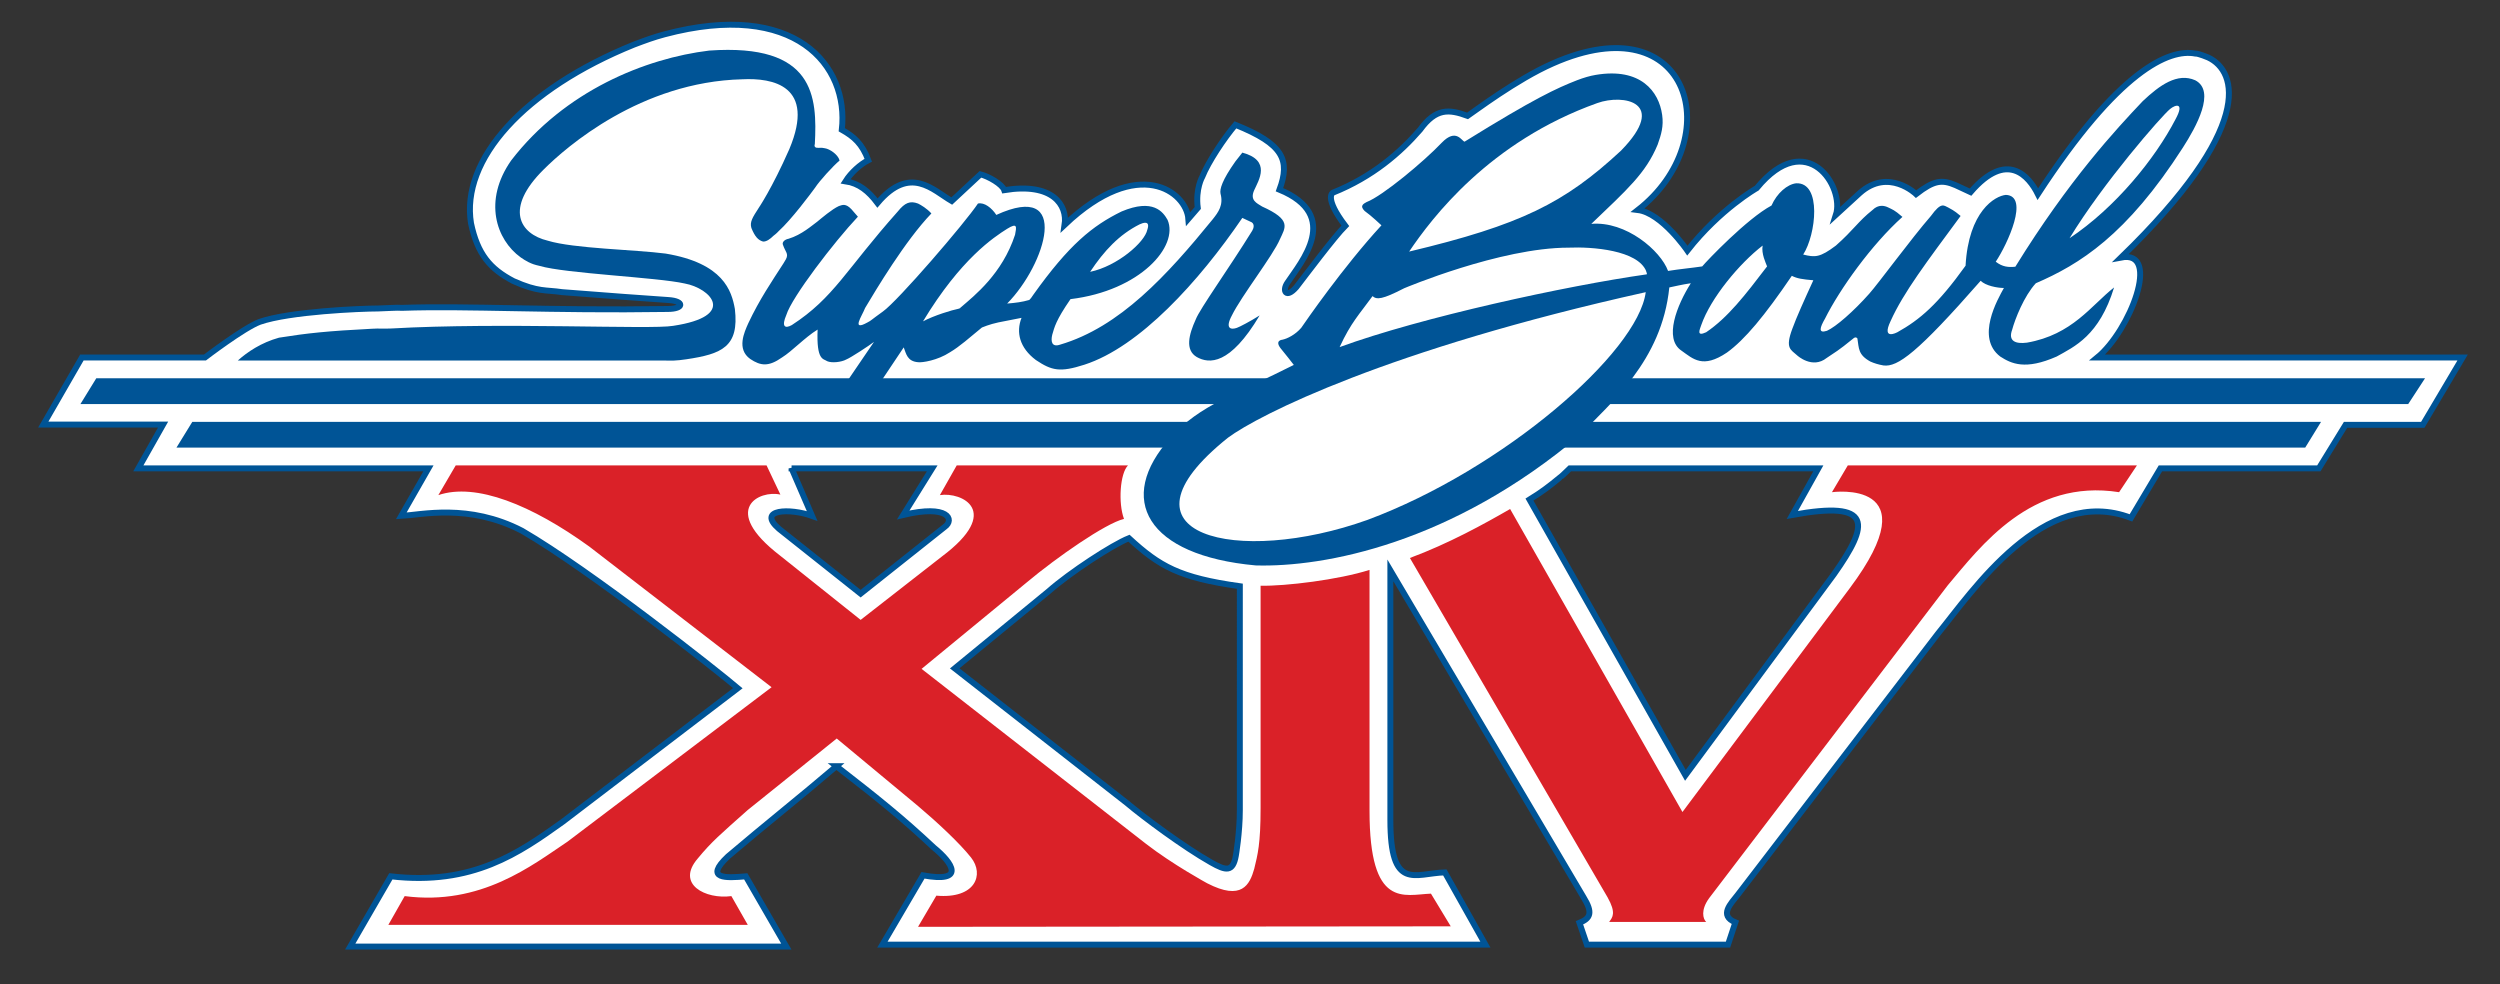
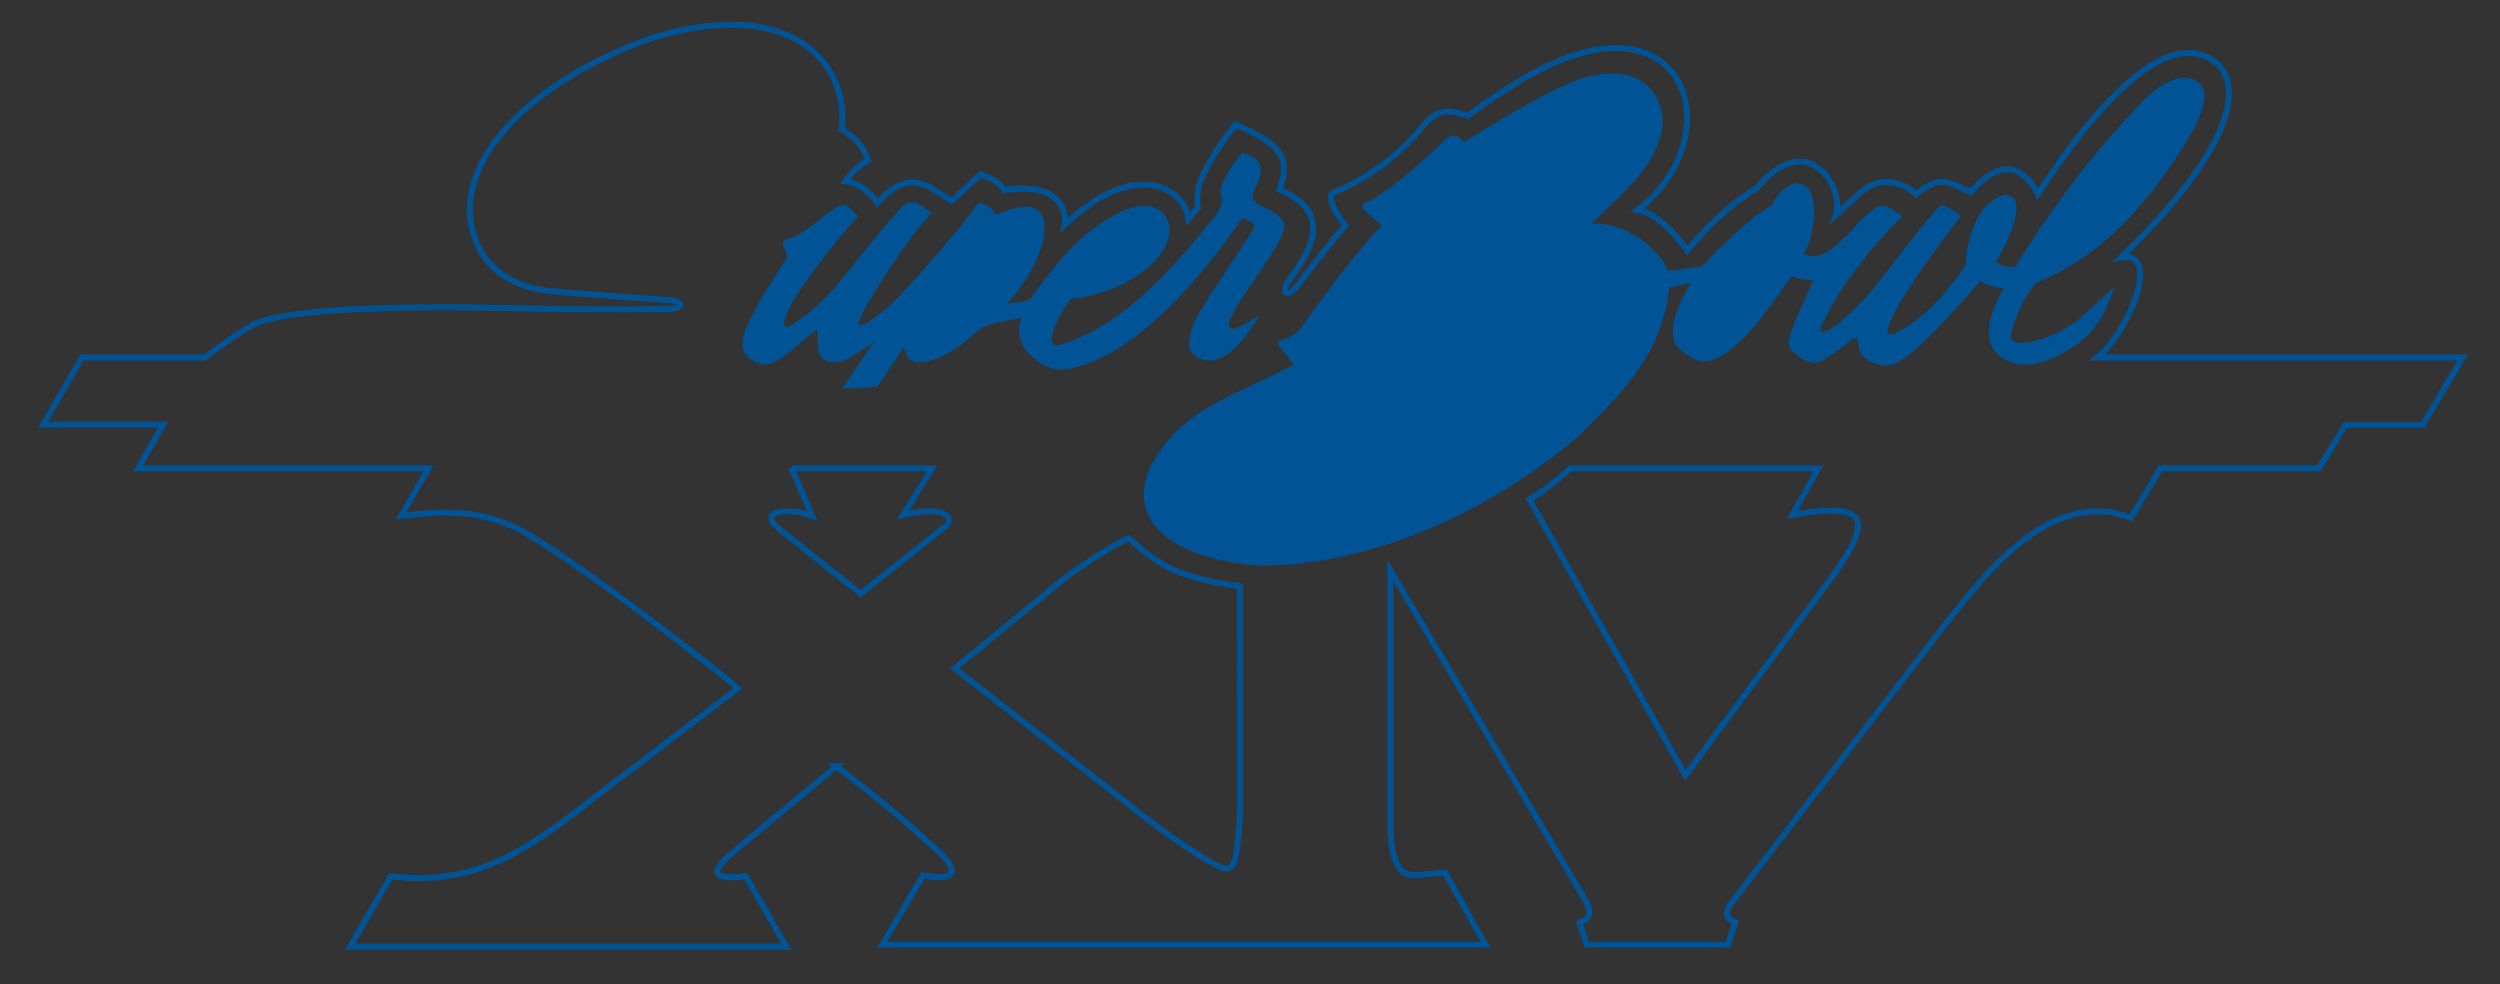
<svg xmlns="http://www.w3.org/2000/svg" xmlns:xlink="http://www.w3.org/1999/xlink" xml:space="preserve" width="222.25" height="87.5">
  <rect width="100%" height="100%" fill="#333333" stroke="none" />
  <defs>
    <path id="a" d="M3.392 1.934v82.484h216V1.934" />
  </defs>
  <clipPath id="b">
    <use xlink:href="#a" overflow="visible" />
  </clipPath>
-   <path fill="#FFF" d="M74.355 68.115c-3.084 2.639-6.231 5.123-9.641 8.023-2.179 2.053-.115 1.918 1.584 1.768l3.607 6.246H31.134l3.611-6.246c7.264.838 11.399-2.072 15.272-4.842l15.578-11.883c-1.762-1.498-13.117-10.475-19.189-13.996-4.755-2.465-8.978-1.408-10.736-1.32l2.417-4.227H12.298l2.202-3.895H3.848l3.433-5.961h10.938s3.453-2.639 4.866-3.168c2.635-.924 9.018-1.189 10.518-1.189.854-.02 1.627-.096 2.151-.057 5.878-.205 13.097.262 23.591.1 1.5 0 1.5-.703.088-.793-1.318-.084-6.204-.441-9.462-.703-1.434-.219-2.112.012-4.33-.984-2.08-1.088-3.188-2.396-3.767-5.131-.925-5.68 4.707-11.932 14.479-15.889 1.071-.404 1.746-.654 2.719-.916C70.665-.032 75.487 5.79 74.837 11.536c1.083.615 1.806 1.234 2.354 2.707-.703.354-1.536 1.1-2.024 1.873 1.19.176 2.048.877 2.842 1.934 2.905-3.434 4.93-1.146 6.6-.176l2.553-2.377c.706.176 1.94.877 2.115 1.406 4.311-.703 5.632 1.32 5.366 3.088 6.604-6.252 10.827-2.91 11.002-.533l.837-.969c-.218-1.713.401-2.773.401-2.773.527-1.318 1.933-3.434 2.944-4.619 4.271 1.715 4.886 3.127 3.918 5.766 5.544 2.291 1.937 6.426.702 8.275-.484.703-.131 1.453.794.393.881-1.143 3.39-4.488 4.357-5.457-1.937-2.551-1.1-2.945-1.1-2.945 3.521-1.412 5.985-3.563 7.744-5.592 1.408-1.936 2.556-1.846 4.227-1.234.527-.35 4.357-3.254 7.572-4.662 12.32-5.459 15.578 6.777 7.565 13.029 2.115.262 4.401 3.607 4.401 3.607 2.905-3.699 6.164-5.549 6.164-5.549 4.488-5.457 7.834-.086 7.04 2.377l2.112-1.936c2.556-2.291 5.017.086 5.017.086 1.587-1.229 2.29-1.316 3.521-.789l1.321.615c3.255-3.781 5.195-1.408 5.985.174 7.151-10.98 11.641-12.941 13.994-12.494.289-.016 1.146.35 1.146.35 2.64 1.234 4.136 6.252-7.747 17.781 3.608-.703.794 6.514-2.115 8.891h32.481l-3.544 5.984h-6.862l-2.378 3.871h-14.081l-2.62 4.4c-7.747-2.988-14.081 6.518-17.165 10.299l-17.781 23.195c-.615.793-1.714 1.85-.222 2.465l-.655 1.98h-12.546l-.658-1.938c.964-.393 1.23-.877.353-2.289l-17.165-29.045v22.182c0 6.383 2.155 4.752 4.842 4.668l3.608 6.422H78.447l3.607-6.16c3.83.703 2.644-1.1.969-2.465-2.834-2.653-4.937-4.34-8.668-7.237m61.614-23.703 13.863 24.516 13.2-17.867c3.172-4.49 3.524-6.605-3.694-5.283l2.31-4.139h-22.091s-.838.816-.857.793c-.97.793-1.589 1.277-2.731 1.98zm-42.734 8.145-8.362 6.861 15.315 11.975c1.453 1.23 5.061 3.914 7.481 5.279 1.322.75 1.938.885 2.199-.611 0 0 .354-2.029.354-4.053V52.115c-5.366-.75-7.133-1.762-9.859-4.27-1.448.571-5.259 3.059-7.128 4.712zM70.37 41.639l1.826 4.227c-1.937-.703-4.973-.615-2.949 1.143l7.264 5.768 7.481-5.941c.881-.619.349-2.025-3.695-1.057l2.575-4.139H70.37z" clip-path="url(#b)" />
  <path fill="none" stroke="#005496" stroke-width=".528" d="M74.355 68.115c-3.084 2.639-6.231 5.123-9.641 8.023-2.179 2.053-.115 1.918 1.584 1.768l3.607 6.246H31.134l3.611-6.246c7.264.838 11.399-2.072 15.272-4.842l15.578-11.883c-1.762-1.498-13.117-10.475-19.189-13.996-4.755-2.465-8.978-1.408-10.736-1.32l2.417-4.227H12.298l2.202-3.895H3.848l3.433-5.961h10.938s3.453-2.639 4.866-3.168c2.635-.924 9.018-1.189 10.518-1.189.854-.02 1.627-.096 2.151-.057 5.878-.205 13.097.262 23.591.1 1.5 0 1.5-.703.088-.793-1.318-.084-6.204-.441-9.462-.703-1.434-.219-2.112.012-4.33-.984-2.08-1.088-3.188-2.396-3.767-5.131-.925-5.68 4.707-11.932 14.479-15.889 1.071-.404 1.746-.654 2.719-.916C70.665-.032 75.487 5.79 74.837 11.536c1.083.615 1.806 1.234 2.354 2.707-.703.354-1.536 1.1-2.024 1.873 1.19.176 2.048.877 2.842 1.934 2.905-3.434 4.93-1.146 6.6-.176l2.553-2.377c.706.176 1.94.877 2.115 1.406 4.311-.703 5.632 1.32 5.366 3.088 6.604-6.252 10.827-2.91 11.002-.533l.837-.969c-.218-1.713.401-2.773.401-2.773.527-1.318 1.933-3.434 2.944-4.619 4.271 1.715 4.886 3.127 3.918 5.766 5.544 2.291 1.937 6.426.702 8.275-.484.703-.131 1.453.794.393.881-1.143 3.39-4.488 4.357-5.457-1.937-2.551-1.1-2.945-1.1-2.945 3.521-1.412 5.985-3.563 7.744-5.592 1.408-1.936 2.556-1.846 4.227-1.234.527-.35 4.357-3.254 7.572-4.662 12.32-5.459 15.578 6.777 7.565 13.029 2.115.262 4.401 3.607 4.401 3.607 2.905-3.699 6.164-5.549 6.164-5.549 4.488-5.457 7.834-.086 7.04 2.377l2.112-1.936c2.556-2.291 5.017.086 5.017.086 1.587-1.229 2.29-1.316 3.521-.789l1.321.615c3.255-3.781 5.195-1.408 5.985.174 7.151-10.98 11.641-12.941 13.994-12.494.289-.016 1.146.35 1.146.35 2.64 1.234 4.136 6.252-7.747 17.781 3.608-.703.794 6.514-2.115 8.891h32.481l-3.544 5.984h-6.862l-2.378 3.871h-14.081l-2.62 4.4c-7.747-2.988-14.081 6.518-17.165 10.299l-17.781 23.195c-.615.793-1.714 1.85-.222 2.465l-.655 1.98h-12.546l-.658-1.938c.964-.393 1.23-.877.353-2.289l-17.165-29.045v22.182c0 6.383 2.155 4.752 4.842 4.668l3.608 6.422H78.447l3.607-6.16c3.83.703 2.644-1.1.969-2.465-2.834-2.653-4.937-4.34-8.668-7.237zm61.614-23.703 13.863 24.516 13.2-17.867c3.172-4.49 3.524-6.605-3.694-5.283l2.31-4.139h-22.091s-.838.816-.857.793c-.97.793-1.589 1.277-2.731 1.98zm-42.734 8.145-8.362 6.861 15.315 11.975c1.453 1.23 5.061 3.914 7.481 5.279 1.322.75 1.938.885 2.199-.611 0 0 .354-2.029.354-4.053V52.115c-5.366-.75-7.133-1.762-9.859-4.27-1.448.571-5.259 3.059-7.128 4.712zM70.37 41.639l1.826 4.227c-1.937-.703-4.973-.615-2.949 1.143l7.264 5.768 7.481-5.941c.881-.619.349-2.025-3.695-1.057l2.575-4.139H70.37z" clip-path="url(#b)" />
-   <path fill="#005496" d="m8.559 33.629-1.41 2.293h206.94l1.496-2.293H8.559m8.537 3.873-1.409 2.291h189.246l1.409-2.291H17.096m4.049-5.453h37.851c.699.023 1.115.027 2.009-.107 3.183-.473 4.715-1.115 4.326-4.473-.286-1.607-1.013-4.068-6.16-4.926-2.727-.354-8.184-.443-10.474-1.146-2.488-.596-3.894-2.838-.354-6.338 1.984-1.98 8.629-7.791 17.65-8.01 2.683-.135 6.557.547 4.179 6.207-1.54 3.496-2.727 5.234-2.727 5.234-.544.842-.806 1.248-.646 1.779.313.773.603 1.084 1.04 1.207.301.012.619-.215.928-.521 0 0 .271-.197.441-.393 1.166-1.055 2.861-3.342 3.254-3.877.397-.615 1.584-1.914 2.179-2.418-.146-.539-.881-1.023-1.302-1.086-.448-.096-.404 0-.785-.053-.223-.088-.115-.316-.115-.316.218-4.225 0-8.979-9.395-8.316-5.636.684-12.832 3.564-17.603 9.771-2.504 3.576-1.333 7.045.85 8.617.183.127.48.322.675.412.342.168.571.246 1.004.342 2.311.684 10.45 1.012 12.896 1.564 2.313.42 4.711 2.904-1.032 3.766-1.937.342-15.328-.324-25.044.234-.587.031-1.159-.016-1.714.023-3.97.203-5.76.393-8.275.795-1.589.441-2.82 1.279-3.656 2.029" />
  <path fill="#005496" d="M69.645 23.42c-1.032 1.604-2.112 3.172-3.124 5.322-.354.795-1.056 2.295.175 3.172.925.619 1.631.703 2.817-.131.921-.572 2.005-1.762 3.172-2.484-.111 2.77.504 2.572.857 2.814.393.174 1.25.09 1.694-.156.393-.154 2.067-1.254 2.461-1.563l-2.834 4.162 3.124-.154 2.354-3.52c.218.566.31 1.25 1.293 1.32.357.041 1.699-.154 2.818-.885.861-.508 1.738-1.297 2.842-2.203-.012 0 .715-.297 1.453-.451.773-.156 2.067-.406 2.067-.406-.504 1.279-.175 2.664 1.274 3.748 1.412.943 2.135 1.119 4.317.416 4.906-1.584 10.165-7.375 14.038-13.049l.838.393c.262.178.175.527.039.75-2.067 3.342-4.663 6.953-5.017 7.879-.619 1.361-.968 2.727.092 3.346 1.095.615 2.944.746 5.588-3.699-.837.527-1.762 1.012-2.024 1.104-.483.174-1.103.127-.444-1.104.838-1.715 3.655-5.322 4.271-6.775.484-1.057 1.06-1.719-1.583-2.906-.484-.309-1.111-.551-.703-1.455.394-.877 1.54-2.637-1.056-3.338l-.619.785c-1.187 1.676-1.404 2.469-1.321 2.861.27 1.012-.175 1.631-.702 2.291-4.049 4.973-8.252 9.572-13.555 11.133-.773.266-.837-.326-.702-.881.194-.66.306-1.252 1.623-3.164 6.208-.75 9.641-4.711 8.629-7.045-.397-.703-1.274-1.934-4.092-.746-2.596 1.273-4.664 2.949-7.835 7.391-.198.297-.242.357-.365.473-.627.186-1.234.262-1.969.32 3.434-3.477 5.743-10.949-.964-7.879-.401-.615-1.06-1.143-1.632-1.012-1.143 1.719-7.128 8.672-8.449 9.598-1.104.789-1.013.789-1.365.969-1.497.836-.484-.576-.219-1.279.944-1.582 3.564-5.984 5.894-8.406-.393-.439-.921-.75-1.187-.881-.702-.262-1.163-.086-1.802.707-4.624 5.191-5.659 7.656-9.422 10.098-.636.352-.921.109-.484-.902.484-1.578 4.247-6.488 6.362-8.734 0 0-.528-.615-.576-.664-.504-.527-.789-.393-1.119-.281-.615.281-1.539 1.076-1.917 1.385-.46.33-1.385 1.168-2.552 1.521-.35.063-.592.309-.504.527.131.373.223.484.306.682.091.195.091.373-.04.615l-.221.371m60.557-10.826s-.044-.008 0 0c-.258-.045-.746-1.23-2.024.086-1.584 1.672-5.282 4.752-6.688 5.283-.223.131-.663.307-.175.791.571.4 1.496 1.277 1.496 1.277-3.437 3.742-6.735 8.537-7.132 9.113-.524.611-1.234.963-1.671 1.055 0 0-.703.043-.175.746.306.354 1.187 1.496 1.187 1.496-5.021 2.553-8.406 3.564-10.958 6.471-4.93 5.461-2.115 10.473 7.569 11.354 6.072.176 17.423-1.936 28.869-11.617 2.644-2.816 7.239-6.535 7.902-13.096.548-.107 1.012-.238 1.913-.373-1.234 1.939-2.421 4.928-.838 5.988 1.056.746 1.894 1.627 4.049.174 1.583-1.143 3.346-3.258 5.767-6.822.465.242.948.311 1.913.396-.79 1.719-1.521 3.342-1.869 4.314-.659 1.764-.131 1.846.44 2.373 0 0 1.342 1.234 2.615.219.83-.574.885-.523 2.425-1.777.14-.104.254-.027.306.043.143.881.052 1.449 1.151 2.053.333.15.73.273 1.159.346 1.258.174 3.036-1.119 8.647-7.525.44.439 1.477.639 2.068.639-.548.992-2.532 4.422-.325 6.096.984.635 2.223 1.23 5.013 0 1.583-.885 3.79-1.85 5.107-6.143-2.028 1.586-3.699 4.203-7.747 4.908-1.008.131-1.69-.131-1.317-1.143.262-.969 1.056-2.992 2.107-4.139 3.873-1.672 8.064-4.252 13.073-12.059 1.187-1.85 2.949-5.016 1.1-5.984-1.588-.703-3.167.439-4.664 1.85-2.377 2.508-6.576 7.02-11.331 14.725-.615.063-1.143.02-1.742-.445 1.056-1.584 3.017-5.854.901-5.941-.965.088-3.318 1.453-3.584 6.295-2.465 3.434-4.053 4.795-6.068 5.918 0 0-1.438.773-.6-.988 1.146-2.553 3.215-5.26 6.228-9.352-.615-.527-.882-.619-1.1-.75-.397-.178-.615-.527-1.54.75-1.758 2.025-4.688 6.025-5.481 6.91-1.404 1.584-2.969 2.945-3.763 3.299-.813.266-.615-.311-.174-1.076 1.317-2.643 4.159-6.604 6.886-9.049-.746-.654-.901-.654-1.25-.834-.338-.17-.882-.305-1.413.223-1.274 1.012-1.667 1.758-3.255 3.162-1.409 1.061-1.85 1.061-2.905.795 1.144-1.758 1.671-6.426-.619-6.334-.789.082-1.714.877-2.198 1.977-2.175 1.166-5.72 4.885-6.16 5.412-1.056.156-1.913.223-3.036.402-.663-1.807-3.742-4.449-6.822-4.184 3.167-3.037 4.838-4.488 5.897-7.045.325-.918.54-1.639.401-2.639-.286-2.084-1.909-4.232-5.902-3.561-.504.082-1.091.254-1.675.48-1.8.705-3.737 1.582-9.988 5.457" />
-   <path fill="#FFF" d="M192.919 9.691c.479-.4 1.321-.619.479.922-1.802 3.477-5.322 7.834-9.414 10.564 2.994-4.933 8.185-10.874 8.935-11.486m-50.922-.527c2.33-.834 6.335-.092 2.116 4.223-5.021 4.664-8.895 6.605-18.841 8.979 2.025-2.993 7.128-9.772 16.725-13.202m4.358 14.959c-.75-1.889-4.799-2.199-6.91-2.107-6.072 0-14.609 3.607-14.609 3.607-1.961 1.012-2.445 1.031-2.818.703-1.146 1.584-1.913 2.334-2.925 4.531 7.216-2.643 20.178-5.457 27.307-6.469.042-.13-.092-.265-.045-.265m-37.188 14.789c-10.879 8.699.877 11.441 12.41 7.303 12.062-4.486 24.028-14.873 24.73-20.242-22.967 5.103-34.413 10.914-37.14 12.939m47.928-15.23s.009.033 0 0c-.106-.281-.527-1.139-.396-1.85-2.067 1.588-4.624 4.668-5.457 7.066-.131.4-.465 1.055.437.639 1.939-1.322 3.431-3.256 5.416-5.855m-75.04 4.886s-.035.02 0 0c.992-.527 2.596-1.012 3.151-1.119.302-.092.063-.023.194-.111 1.23-1.057 3.699-2.992 4.839-6.469.135-.703.226-1.104-.703-.529-1.186.746-4.136 2.687-7.481 8.228m19.258-8.625s-.291.131 0 0c.281-.131.983-.396.683.484-.223 1.104-2.663 3.234-5.084 3.738 1.253-1.888 2.594-3.315 4.401-4.222" />
-   <path fill="#DA2128" d="m81.928 59.463 9.367-7.701c2.623-2.197 6.981-5.238 8.628-5.631-.527-1.41-.354-4.049.354-4.756H85.052l-1.496 2.641c1.933-.307 5.588 1.412.174 5.461l-7.219 5.631-7.172-5.723c-5.374-4.135-1.807-5.85.039-5.414l-1.23-2.596H40.513l-1.544 2.641c3.346-1.139 8.318.885 13.423 4.576l16.201 12.502-18.139 13.728c-3.167 2.115-7.699 5.723-14.479 4.842l-1.452 2.557h31.954l-1.457-2.557c-2.286.309-4.969-1.053-2.988-3.346 1.23-1.496 2.023-2.156 4.445-4.311l7.909-6.354 7.228 6.004c1.719 1.449 3.699 3.299 4.711 4.576 1.199 1.512.397 3.699-3.084 3.391l-1.627 2.77 47.357-.043-1.759-2.906c-2.377.088-5.461 1.41-5.461-7.35V50.664c-2.771.881-7.481 1.451-9.685 1.408v19.762c0 3.211-.258 4.135-.567 5.412-.4 1.406-1.103 2.863-4.183 1.275 0 0-3.08-1.676-5.457-3.521L81.928 59.463m43.412-9.859 17.578 30.176c.774 1.385.444 1.758.135 2.178h8.625c-.286-.266-.504-1.059.266-2.115l21.214-27.813c2.905-3.438 7.395-9.506 15.229-8.275l1.584-2.379h-25.703l-1.408 2.379s8.89-1.23 1.583 8.537L149.57 72.188 134.25 45.25c-2.286 1.32-5.477 3.08-8.91 4.354" />
</svg>